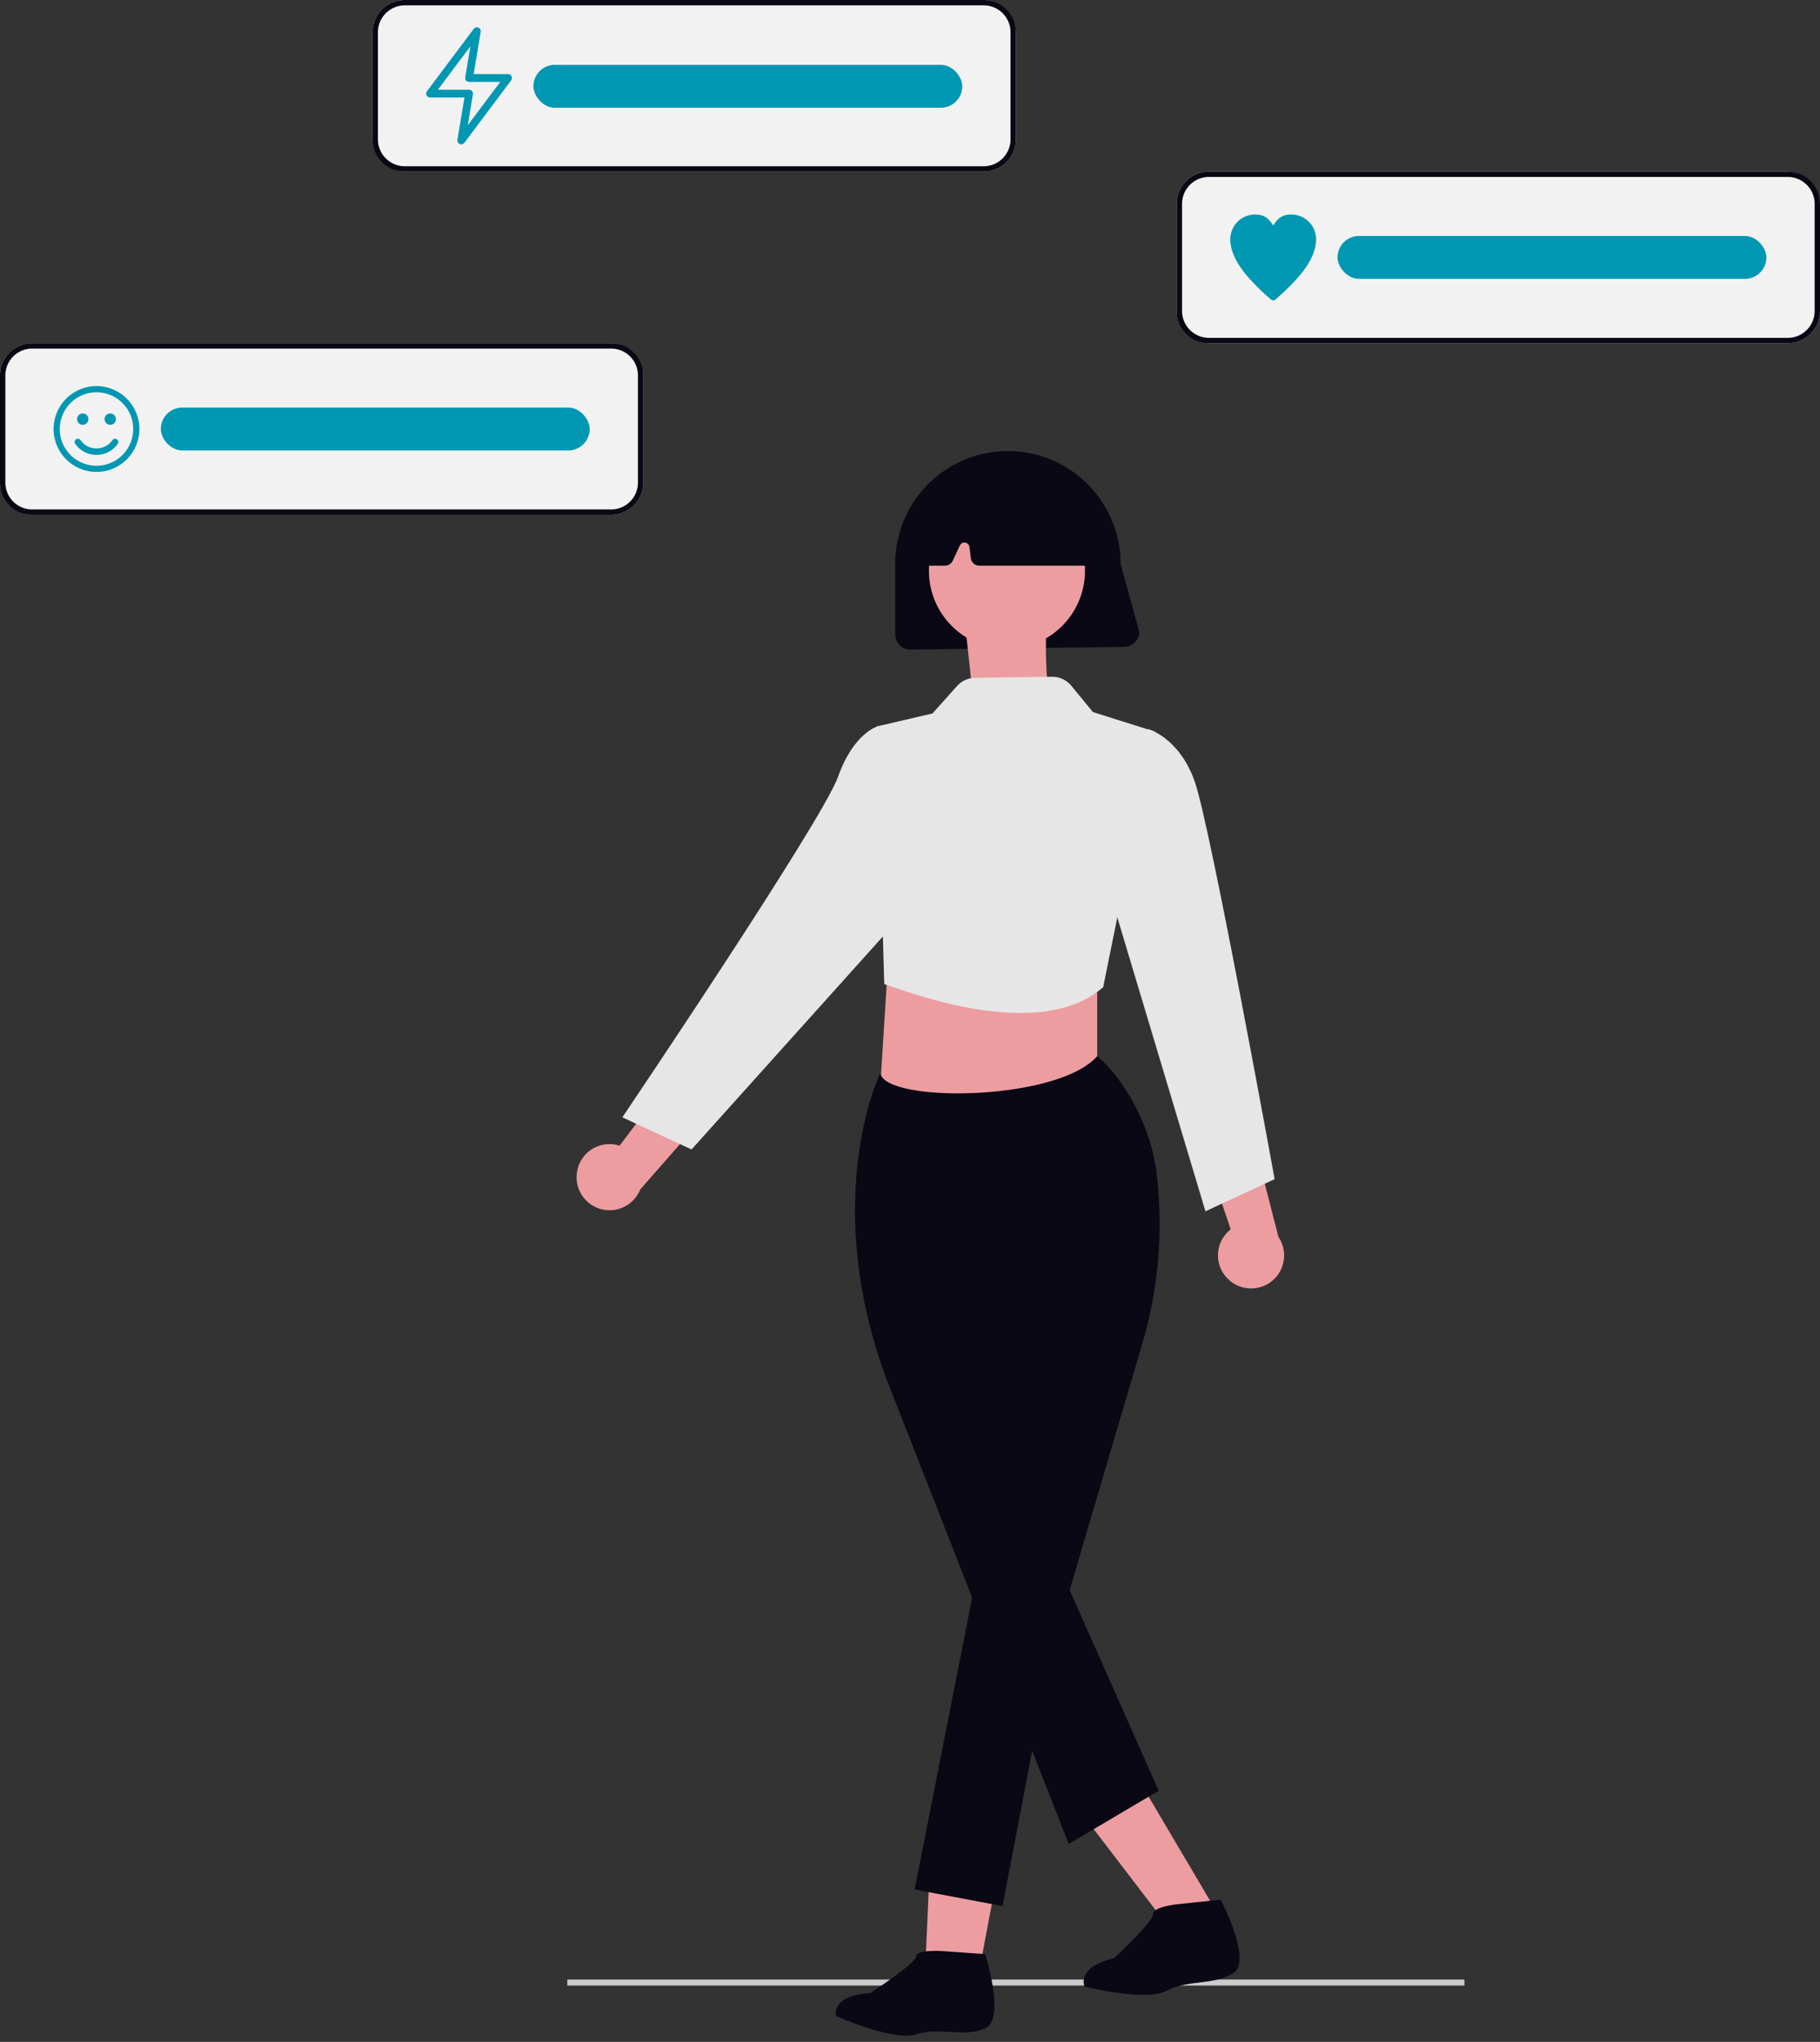
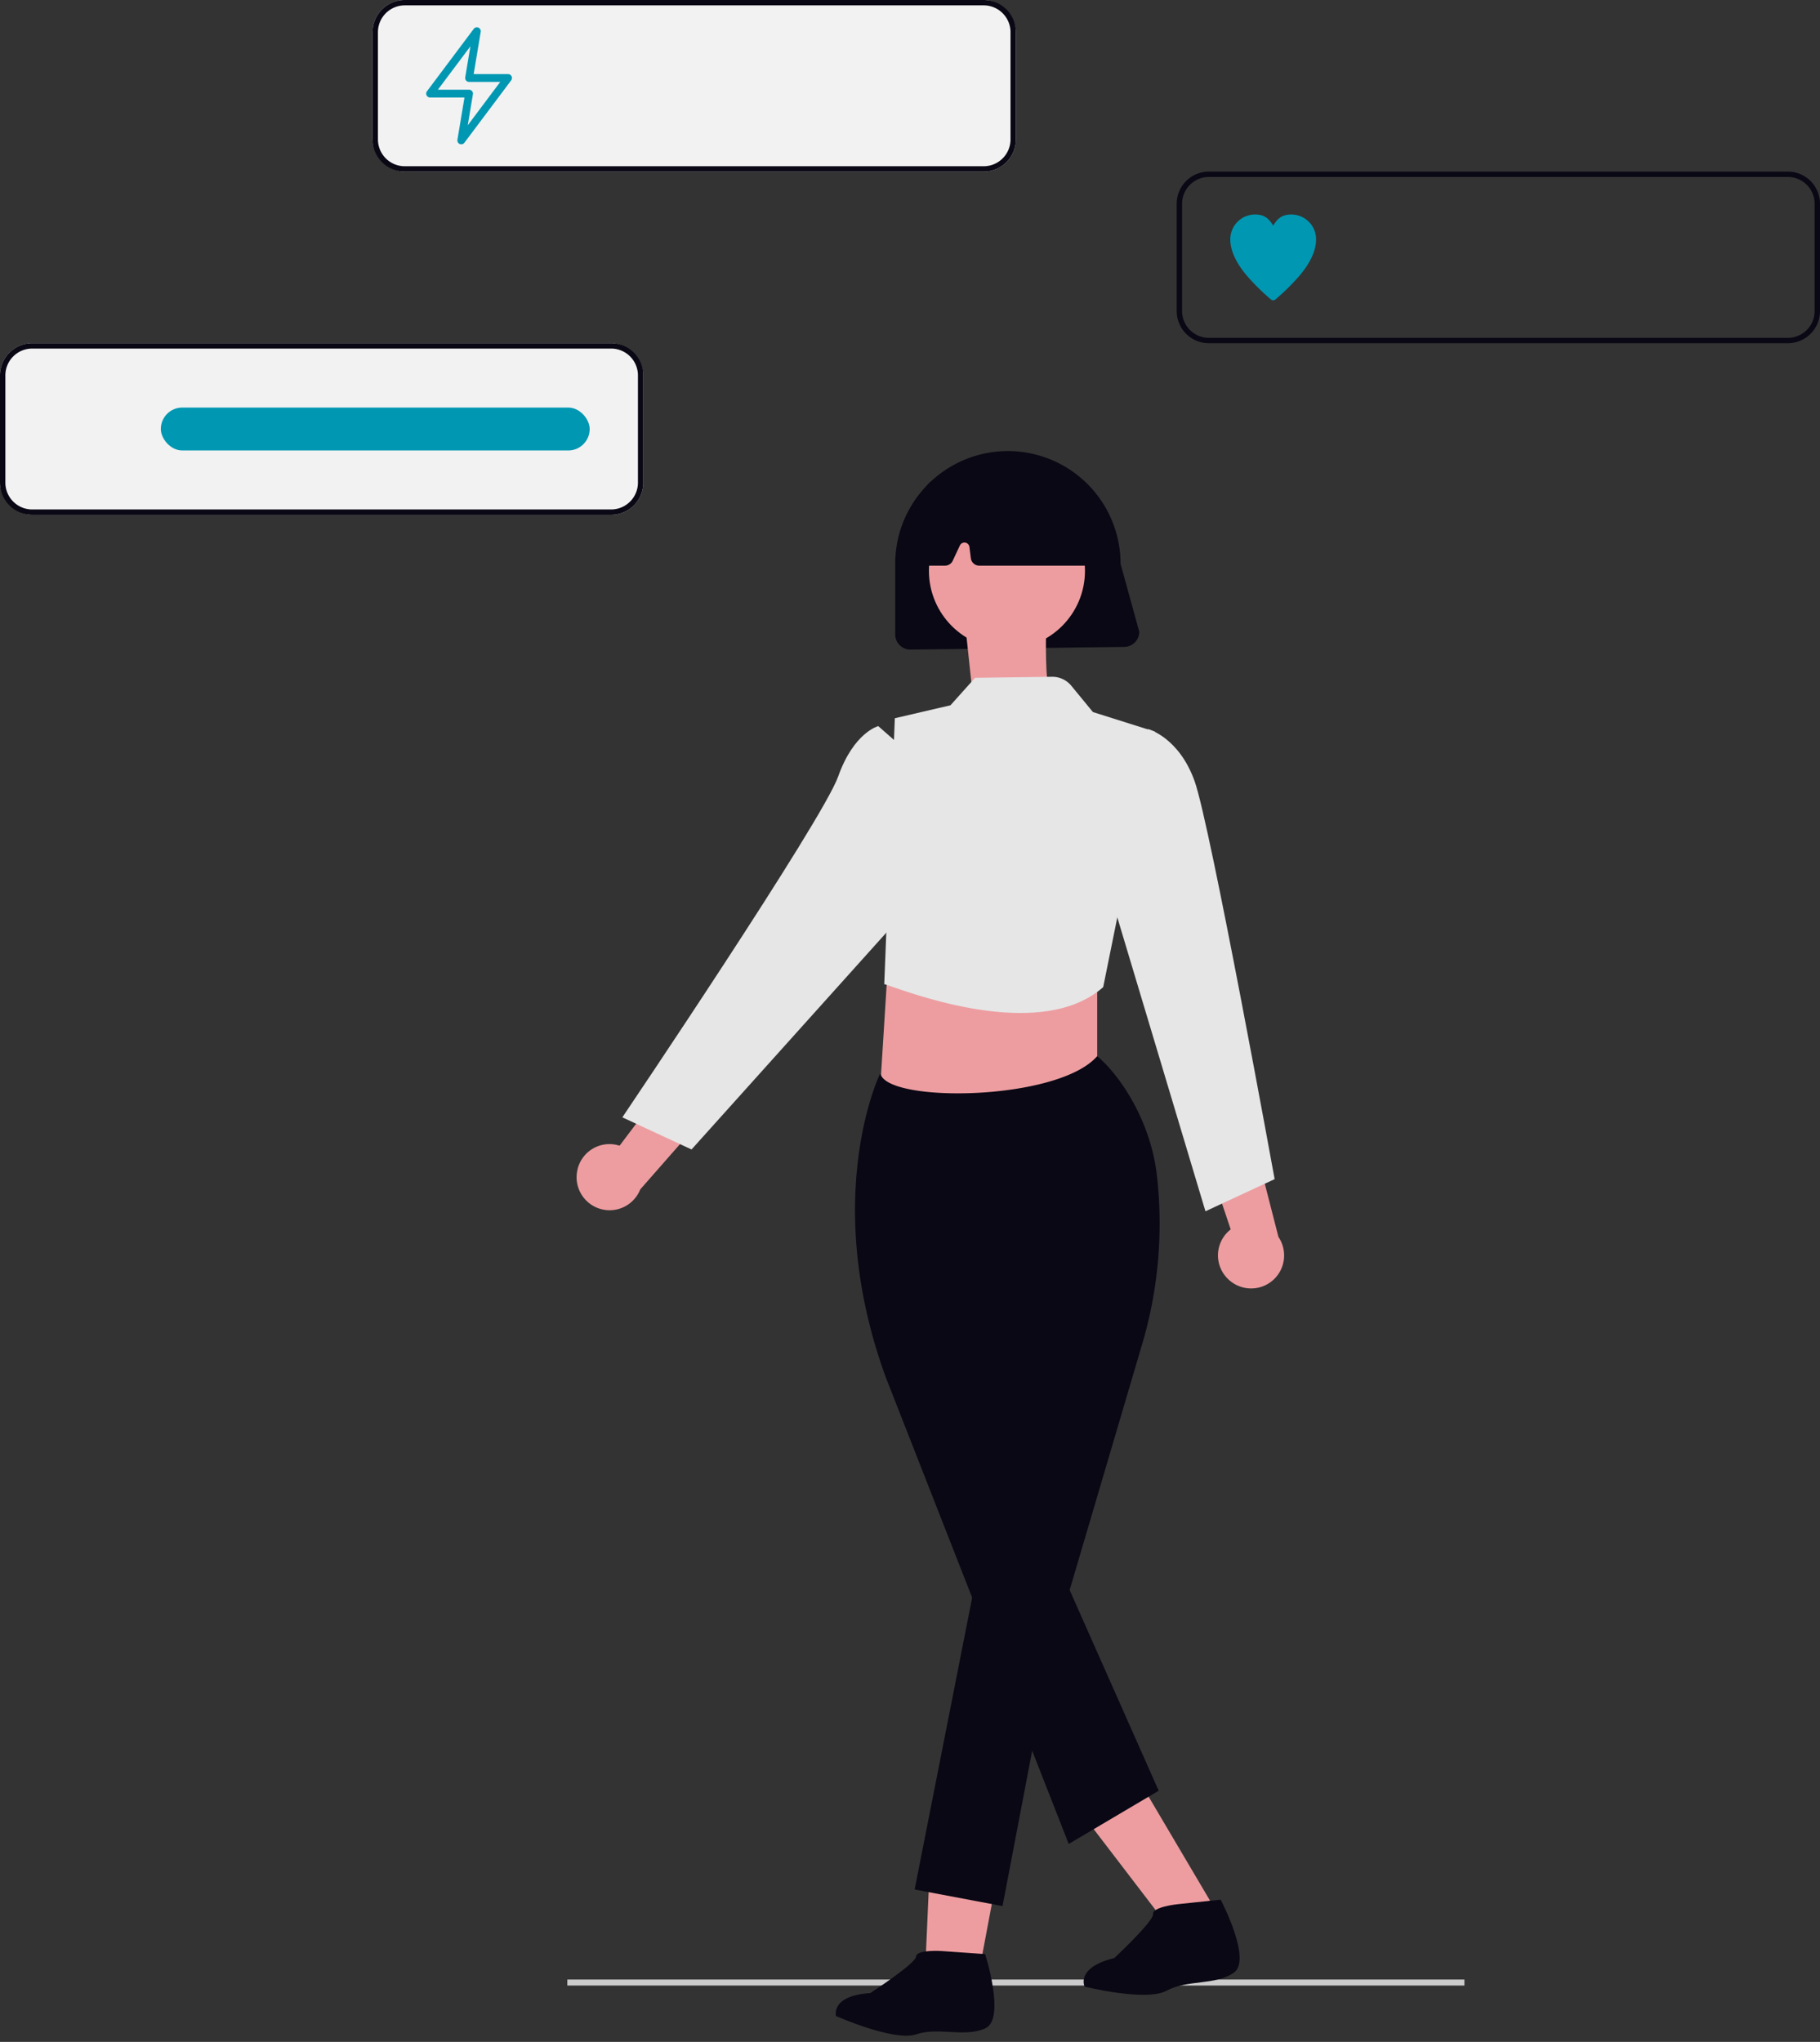
<svg xmlns="http://www.w3.org/2000/svg" width="679" height="761.526" viewBox="0 0 679 761.526" role="img" artist="Katerina Limpitsouni" source="https://undraw.co/">
  <rect x="0" y="0" width="679" height="761.526" fill="#333333" stroke="none" />
  <g transform="translate(-774 -104)">
    <rect width="334.678" height="2.238" transform="translate(985.66 842.271)" fill="#ccc" />
    <g transform="translate(-31.884)">
      <path d="M637.2,252.815l-81.68-10.07L560,171.135h77.2Z" transform="translate(578.022 278.637)" fill="#ed9da0" />
      <path d="M874.518,267l-79.75,1a5.653,5.653,0,0,1-5.646-5.646V236a42.034,42.034,0,0,1,84.068,0l6.975,25.353A5.652,5.652,0,0,1,874.519,267Z" transform="translate(350.747 78.266)" fill="#090814" />
      <path d="M901.735,475a12.244,12.244,0,0,1,.723-18.761L888.583,415l21.86,5.777,9.827,38.275A12.308,12.308,0,0,1,901.735,475Z" transform="translate(362.574 106.27)" fill="#ed9da0" />
      <path d="M820.185,712.826,801.2,710.171l2.848-64.4,28.025,3.916Z" transform="translate(349.627 133.658)" fill="#ed9da0" />
      <path d="M902.711,683.886l-17.061,7.751-45.19-59.049,25.18-11.44Z" transform="translate(354.613 128.969)" fill="#ed9da0" />
      <circle cx="29.11" cy="29.11" r="29.11" transform="translate(1152.444 287.768)" fill="#ed9da0" />
      <path d="M855.449,687.916,787.275,514.078c-24.4-66.648-2.6-112.582-2.375-113.038l.112-.224.233-.085c2.8,10.9,66.275,10.154,80.821-6.629,8.49,7.132,19.79,23.924,22.211,43.991a158.3,158.3,0,0,1-5.637,64.1l-26.854,91.035,33.224,74.845Z" transform="translate(349.154 103.783)" fill="#090814" />
      <path d="M820.211,560.322,795.6,685.143l32.784,6.182,20.627-108.044Z" transform="translate(351.517 123.549)" fill="#090814" />
      <path d="M879.433,399.7s-.513,21.031,1.539,21.543-28.212,8.72-28.212,8.72l-3.078-28.725Z" transform="translate(316.715 -60.33)" fill="#ed9da0" />
-       <path d="M785.758,382.284c5.244,1.4,57.086,22.763,81.68,1.119l19.3-95.291-23.123-7.293-8.069-9.812a9.164,9.164,0,0,0-7.214-3.348l-28.685.384a9.208,9.208,0,0,0-6.714,3.051l-9.188,10.247-20.754,4.83Z" transform="translate(350.019 88.748)" fill="#e6e6e6" />
+       <path d="M785.758,382.284c5.244,1.4,57.086,22.763,81.68,1.119l19.3-95.291-23.123-7.293-8.069-9.812a9.164,9.164,0,0,0-7.214-3.348l-28.685.384l-9.188,10.247-20.754,4.83Z" transform="translate(350.019 88.748)" fill="#e6e6e6" />
      <path d="M868.624,293.47l6.284-8.368s11.513,3.025,17.363,19.524S922.088,452.94,922.088,452.94l-25.81,11.983-34.951-116.5Z" transform="translate(359.333 90.822)" fill="#e6e6e6" />
      <path d="M683.019,437.626a12.244,12.244,0,0,1,15.9-9.981l26.233-34.713,7.555,21.311-26.071,29.7a12.308,12.308,0,0,1-23.62-6.314Z" transform="translate(338.114 103.645)" fill="#ed9da0" />
      <path d="M802.3,291.742l-8.692-7.64s-9.1,2.3-14.955,18.8S698.139,430.01,698.139,430.01l25.81,11.983,85.65-95.3Z" transform="translate(339.929 90.703)" fill="#e6e6e6" />
      <path d="M860.154,236.185H819.467a3.141,3.141,0,0,1-3.113-2.748l-.527-4.214a1.882,1.882,0,0,0-3.573-.559l-2.669,5.711a3.149,3.149,0,0,1-2.842,1.809h-6.18a3.133,3.133,0,0,1-3.138-3.128q0-.154.015-.308l2.437-25.454a3.161,3.161,0,0,1,1.79-2.554c18.633-8.7,37.529-8.687,56.163.034a3.142,3.142,0,0,1,1.775,2.408l3.651,25.42a3.133,3.133,0,0,1-3.1,3.581Z" transform="translate(351.734 78.773)" fill="#090814" />
      <path d="M54.056,0s9.425,23.568,2.019,27.607-17.511.67-25.587,4.038S.192,26.936.192,26.936s-2.7-7.406,12.115-9.426c0,0,16.119-12.124,16.119-14.813S37.852,0,37.852,0Z" transform="translate(1119.488 829) rotate(4.012)" fill="#090814" />
      <path d="M54.056,0s9.425,23.568,2.019,27.607-17.511.67-25.587,4.038S.192,26.936.192,26.936s-2.7-7.406,12.115-9.426c0,0,16.119-12.124,16.119-14.813S37.852,0,37.852,0Z" transform="translate(1207.52 818.139) rotate(-6)" fill="#090814" />
    </g>
    <g transform="translate(343 -18)">
-       <rect width="240" height="64" rx="12" transform="translate(870 186)" fill="#f2f2f2" />
      <path d="M12,2A10.011,10.011,0,0,0,2,12V52A10.011,10.011,0,0,0,12,62H228a10.011,10.011,0,0,0,10-10V12A10.011,10.011,0,0,0,228,2H12m0-2H228a12,12,0,0,1,12,12V52a12,12,0,0,1-12,12H12A12,12,0,0,1,0,52V12A12,12,0,0,1,12,0Z" transform="translate(870 186)" fill="#090814" />
      <path d="M1.352,10.6a9.231,9.231,0,0,1,9.216-9.247c3.551,0,5.12,1.486,6.784,4.12,1.664-2.634,3.233-4.12,6.784-4.12A9.232,9.232,0,0,1,33.352,10.6c0,4.776-2.723,9.369-5.848,13.18a80.405,80.405,0,0,1-8.835,8.842l-.451.4a1.3,1.3,0,0,1-1.733,0l-.451-.4A80.394,80.394,0,0,1,7.2,23.779C4.075,19.968,1.352,15.375,1.352,10.6Z" transform="translate(888.647 200.648)" fill="#0097b2" fill-rule="evenodd" />
-       <rect width="160" height="16" rx="8" transform="translate(930 210)" fill="#0097b2" />
    </g>
    <g transform="translate(-391 94)">
      <rect width="240" height="64" rx="12" transform="translate(1165 138)" fill="#f2f2f2" />
      <path d="M12,2A10.011,10.011,0,0,0,2,12V52A10.011,10.011,0,0,0,12,62H228a10.011,10.011,0,0,0,10-10V12A10.011,10.011,0,0,0,228,2H12m0-2H228a12,12,0,0,1,12,12V52a12,12,0,0,1-12,12H12A12,12,0,0,1,0,52V12A12,12,0,0,1,12,0Z" transform="translate(1165 138)" fill="#090814" />
      <g transform="translate(295 8)">
-         <path d="M16.877.877a16,16,0,1,0,16,16A16,16,0,0,0,16.877.877Zm-13.7,16a13.7,13.7,0,1,1,13.7,13.705A13.7,13.7,0,0,1,3.172,16.877Zm7.756,4.141A1.208,1.208,0,1,0,8.947,22.4a9.665,9.665,0,0,0,15.862,0,1.208,1.208,0,0,0-1.982-1.382,7.249,7.249,0,0,1-11.9,0Zm.816-5.711A2.114,2.114,0,1,0,9.63,13.193,2.114,2.114,0,0,0,11.744,15.307Zm12.381-2.114a2.114,2.114,0,1,1-2.114-2.114A2.114,2.114,0,0,1,24.125,13.193Z" transform="translate(889.123 145.123)" fill="#0097b2" fill-rule="evenodd" />
        <rect width="160" height="16" rx="8" transform="translate(930 154)" fill="#0097b2" />
      </g>
    </g>
    <g transform="translate(86 -41)">
      <rect width="240" height="64" rx="12" transform="translate(827 145)" fill="#f2f2f2" />
      <path d="M12,2A10.011,10.011,0,0,0,2,12V52A10.011,10.011,0,0,0,12,62H228a10.011,10.011,0,0,0,10-10V12A10.011,10.011,0,0,0,228,2H12m0-2H228a12,12,0,0,1,12,12V52a12,12,0,0,1-12,12H12A12,12,0,0,1,0,52V12A12,12,0,0,1,12,0Z" transform="translate(827 145)" fill="#090814" />
      <g transform="translate(-43 77.182)">
        <path d="M21.481.117a1.455,1.455,0,0,1,.863,1.576L19.717,17.455H32.546a1.454,1.454,0,0,1,1.163,2.327L16.254,43.055a1.455,1.455,0,0,1-2.6-1.112l2.627-15.761H3.455a1.455,1.455,0,0,1-1.164-2.327L19.745.582A1.455,1.455,0,0,1,21.481.117ZM6.364,23.273H18a1.455,1.455,0,0,1,1.435,1.694L17.506,36.537l12.13-16.173H18a1.455,1.455,0,0,1-1.435-1.694L18.494,7.1Z" transform="translate(888 78)" fill="#0097b2" fill-rule="evenodd" />
-         <rect width="160" height="16" rx="8" transform="translate(930 92)" fill="#0097b2" />
      </g>
    </g>
  </g>
</svg>